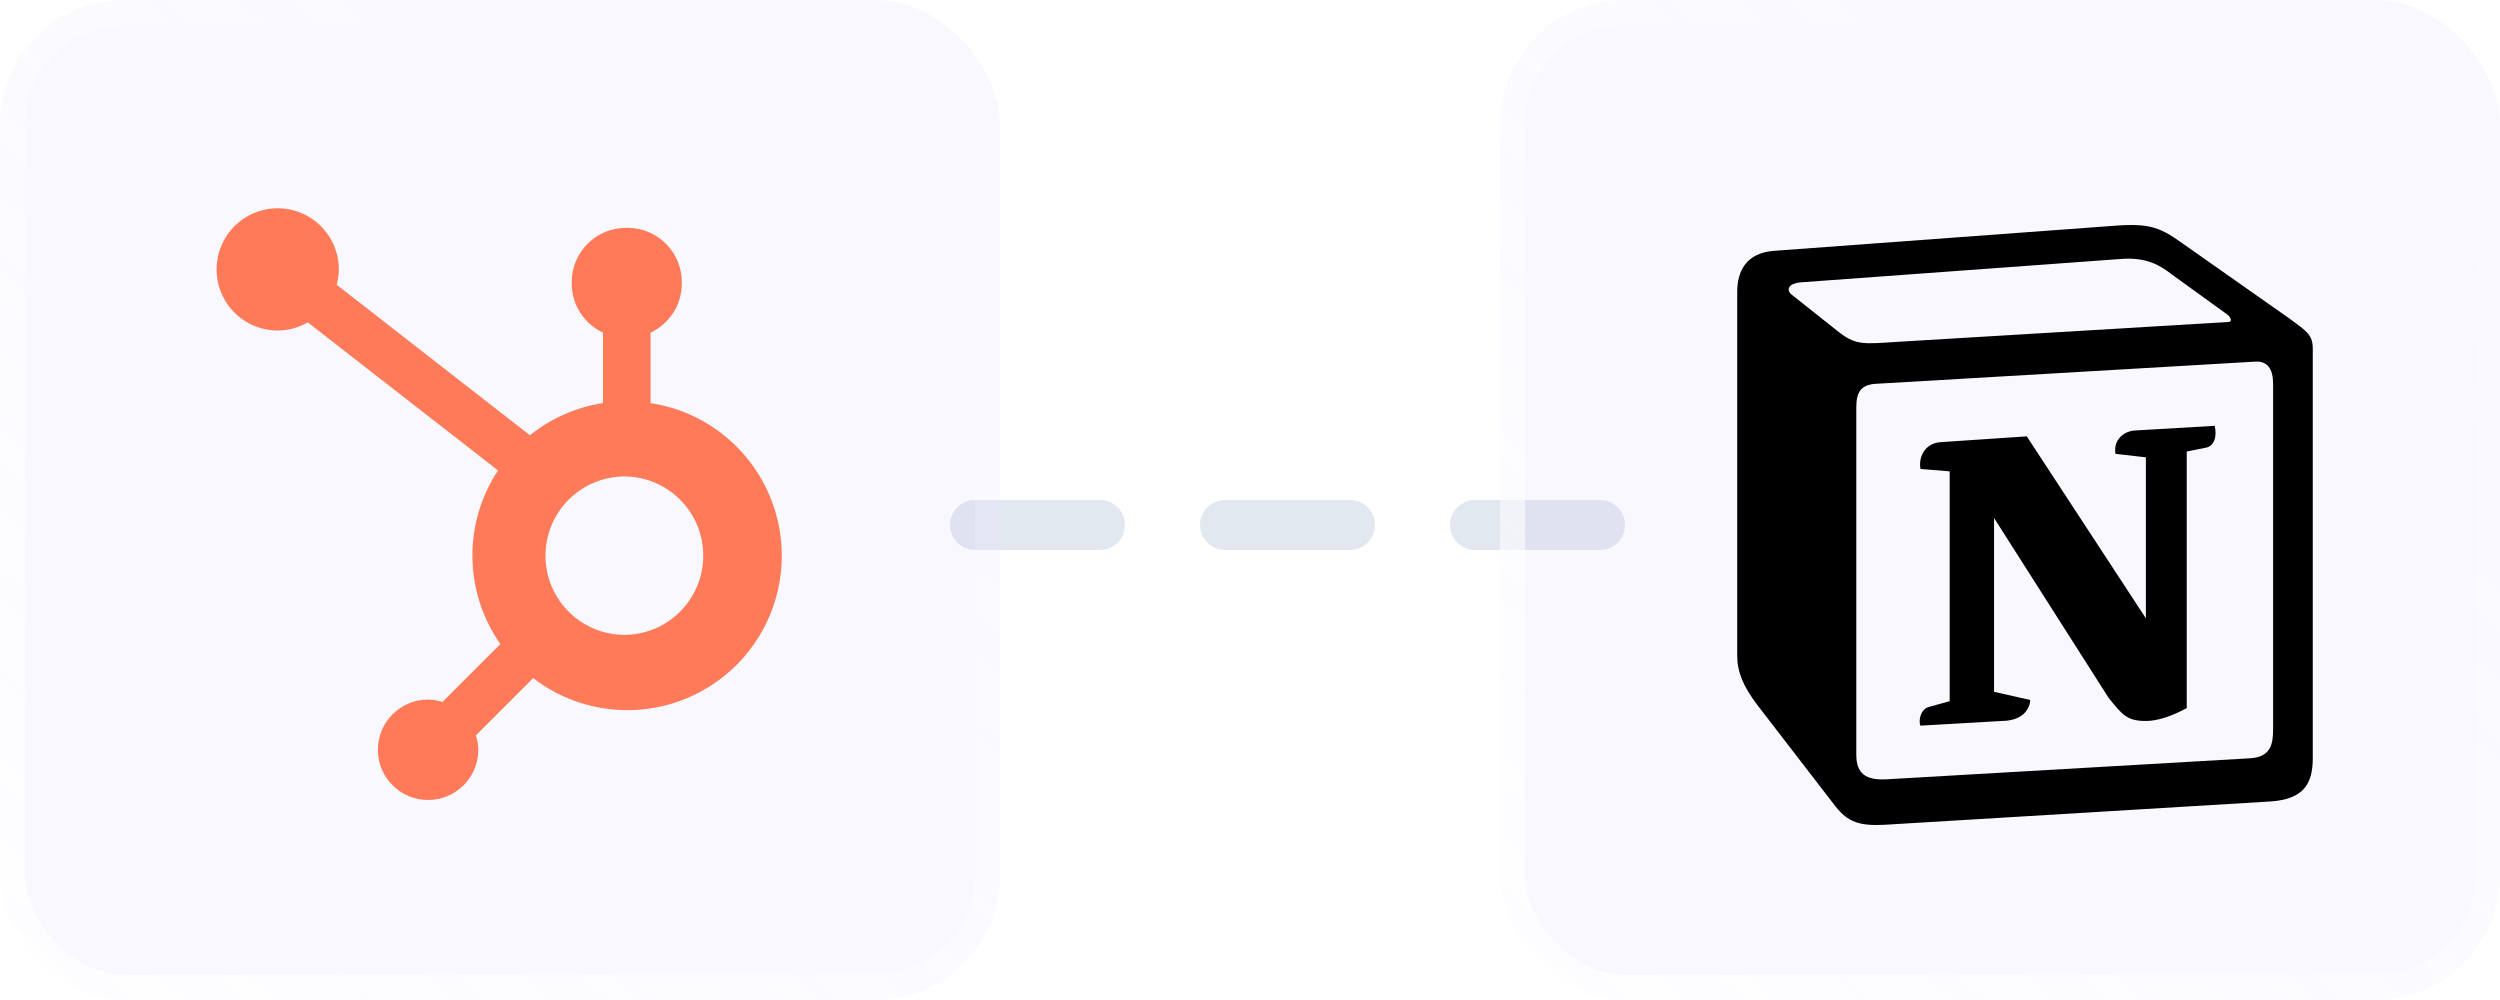
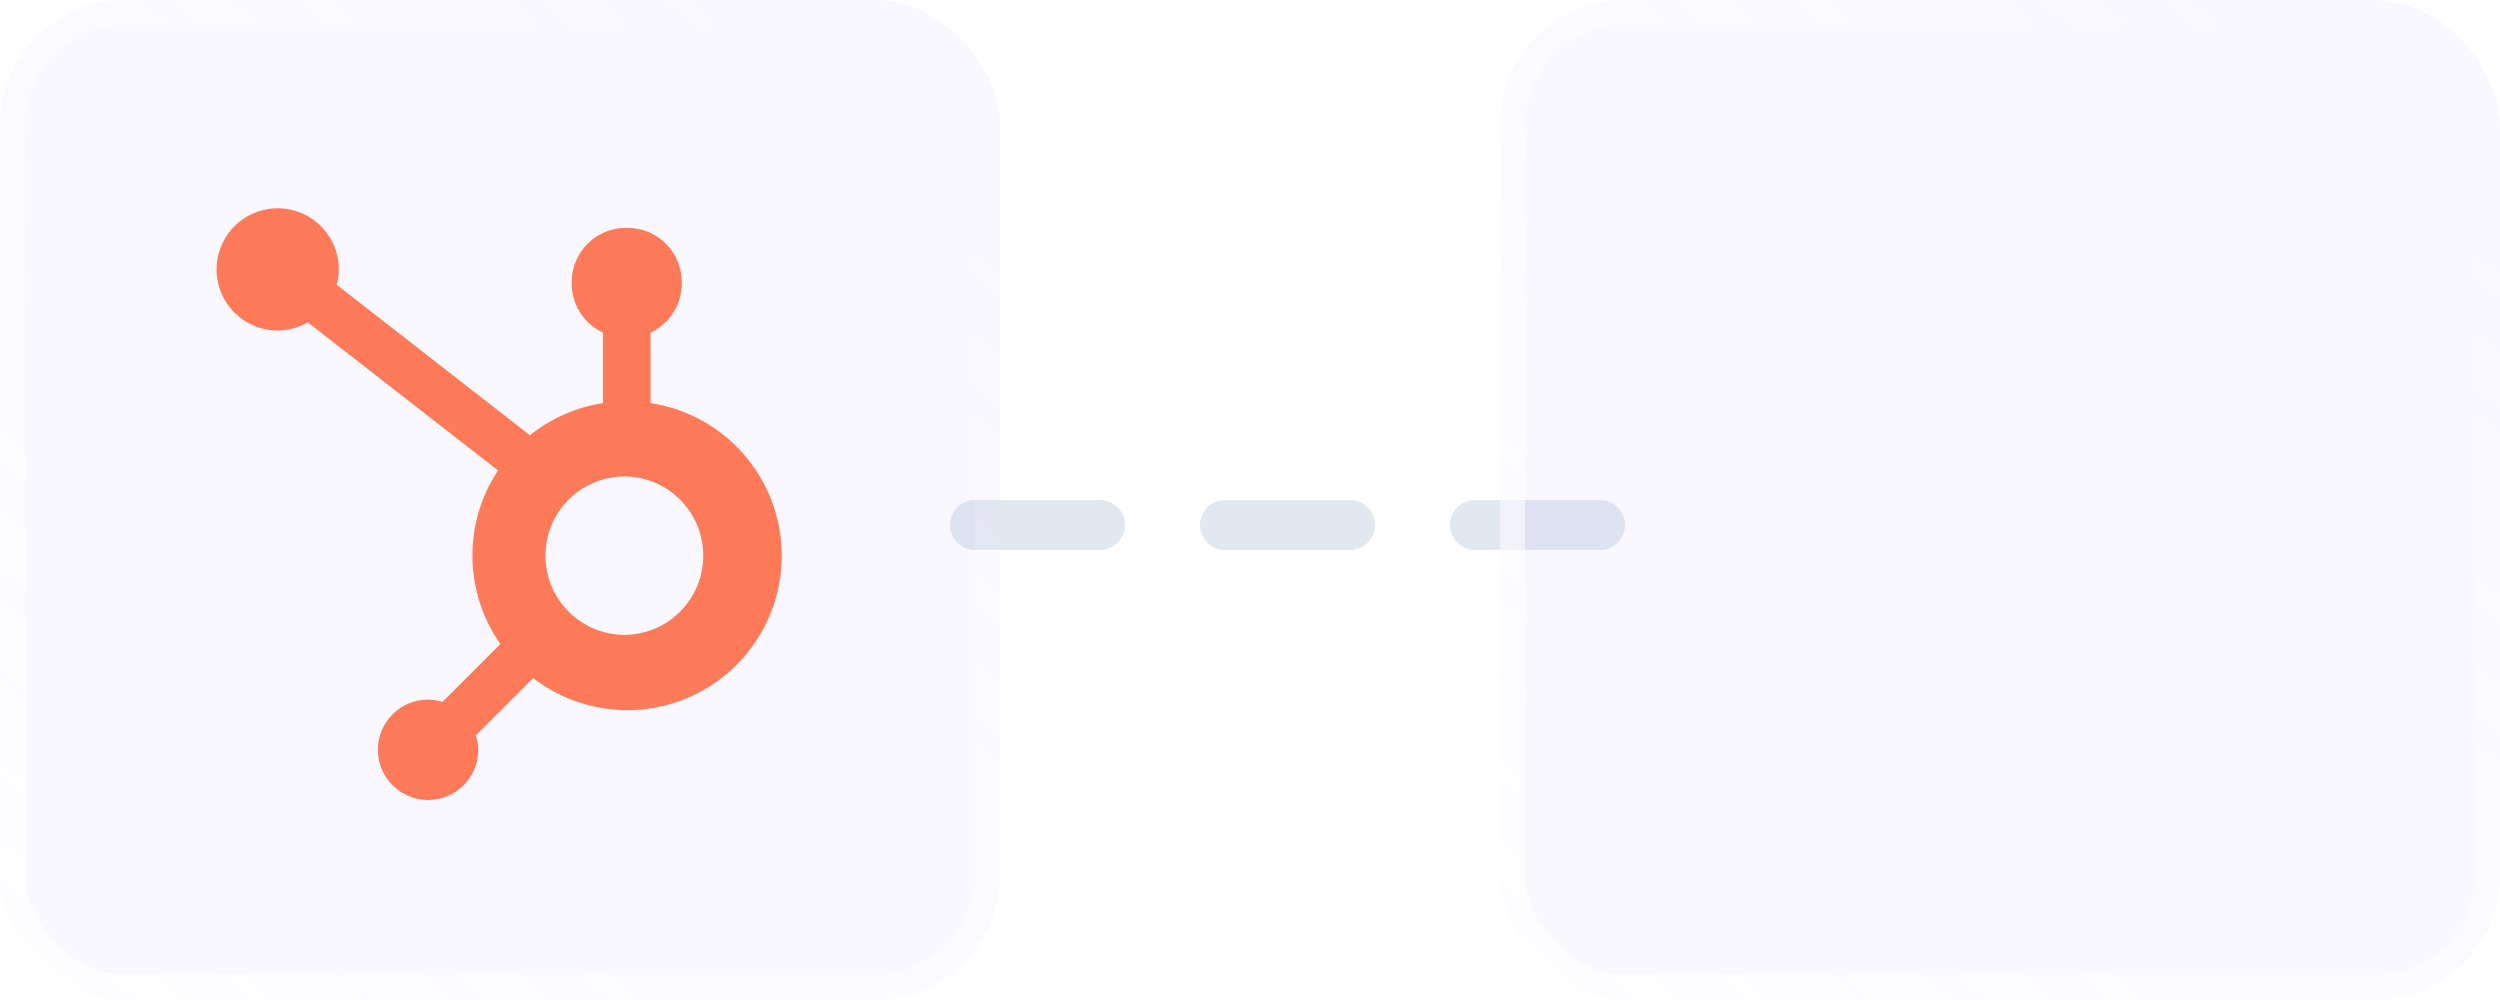
<svg xmlns="http://www.w3.org/2000/svg" width="100" height="40" viewBox="0 0 100 40" fill="none">
  <line x1="64" y1="21" x2="35" y2="21" stroke="#E2E8F0" stroke-width="2" stroke-linecap="round" stroke-dasharray="5 5" />
  <g filter="url(#filter0_b_3512_1027)">
    <rect width="40" height="40" rx="5" fill="#BFB5FF" fill-opacity="0.1" />
    <rect x="0.5" y="0.5" width="39" height="39" rx="4.5" stroke="url(#paint0_linear_3512_1027)" />
  </g>
  <g clip-path="url(#clip0_3512_1027)">
    <path d="M26.022 16.124V13.306C26.394 13.132 26.71 12.855 26.931 12.509C27.153 12.163 27.271 11.761 27.273 11.35V11.285C27.273 10.086 26.302 9.114 25.103 9.114H25.038C23.839 9.114 22.868 10.086 22.868 11.285V11.35C22.869 11.761 22.988 12.163 23.21 12.509C23.431 12.855 23.747 13.132 24.119 13.306V16.124C23.049 16.288 22.04 16.732 21.197 17.411L13.467 11.39C13.522 11.191 13.55 10.987 13.554 10.781C13.555 10.297 13.412 9.824 13.144 9.422C12.876 9.019 12.495 8.705 12.048 8.519C11.602 8.333 11.11 8.284 10.635 8.377C10.161 8.471 9.725 8.703 9.382 9.044C9.039 9.386 8.806 9.821 8.711 10.296C8.616 10.77 8.663 11.262 8.848 11.709C9.032 12.156 9.345 12.539 9.747 12.808C10.149 13.077 10.621 13.221 11.105 13.222C11.528 13.22 11.944 13.107 12.309 12.894L19.921 18.817C18.522 20.931 18.559 23.687 20.015 25.762L17.7 28.078C17.513 28.018 17.318 27.986 17.122 27.983C16.013 27.984 15.115 28.884 15.115 29.992C15.116 31.101 16.014 32 17.123 32C18.232 32 19.131 31.102 19.132 29.993C19.129 29.797 19.097 29.602 19.037 29.415L21.328 27.124C23.374 28.699 26.185 28.835 28.373 27.464C30.562 26.093 31.667 23.505 31.142 20.976C30.618 18.447 28.575 16.512 26.022 16.124ZM25.073 25.394C24.649 25.406 24.228 25.332 23.834 25.178C23.44 25.024 23.08 24.793 22.777 24.497C22.474 24.202 22.233 23.849 22.068 23.459C21.904 23.069 21.819 22.65 21.819 22.227C21.819 21.804 21.904 21.385 22.068 20.995C22.233 20.605 22.474 20.252 22.777 19.956C23.08 19.661 23.44 19.43 23.834 19.276C24.228 19.122 24.649 19.048 25.073 19.059C26.778 19.119 28.129 20.518 28.13 22.225C28.131 23.931 26.781 25.331 25.076 25.393" fill="#FF7A59" />
  </g>
  <g filter="url(#filter1_b_3512_1027)">
    <rect x="60" width="40" height="40" rx="5" fill="#BFB5FF" fill-opacity="0.1" />
    <rect x="60.5" y="0.5" width="39" height="39" rx="4.5" stroke="url(#paint1_linear_3512_1027)" />
  </g>
  <g clip-path="url(#clip1_3512_1027)">
-     <path d="M73.459 13.208C74.205 13.814 74.485 13.768 75.887 13.674L89.102 12.881C89.382 12.881 89.149 12.601 89.056 12.555L86.86 10.968C86.44 10.642 85.879 10.268 84.805 10.361L72.01 11.295C71.544 11.341 71.45 11.575 71.636 11.761L73.459 13.208ZM74.252 16.288V30.192C74.252 30.939 74.625 31.219 75.466 31.172L89.989 30.332C90.83 30.286 90.924 29.772 90.924 29.165V15.354C90.924 14.748 90.691 14.421 90.176 14.467L74.999 15.354C74.439 15.401 74.252 15.682 74.252 16.288ZM88.589 17.033C88.682 17.453 88.589 17.873 88.169 17.921L87.469 18.061V28.325C86.861 28.652 86.301 28.839 85.834 28.839C85.086 28.839 84.899 28.605 84.339 27.906L79.762 20.72V27.672L81.21 28C81.21 28 81.21 28.84 80.042 28.84L76.82 29.026C76.727 28.84 76.82 28.373 77.147 28.28L77.987 28.047V18.854L76.822 18.76C76.728 18.34 76.962 17.734 77.615 17.687L81.071 17.454L85.835 24.733V18.293L84.62 18.154C84.527 17.64 84.9 17.267 85.367 17.221L88.589 17.033ZM70.936 10.035L84.246 9.055C85.88 8.915 86.301 9.008 87.328 9.755L91.577 12.741C92.277 13.254 92.511 13.394 92.511 13.954V30.332C92.511 31.358 92.138 31.966 90.831 32.058L75.373 32.992C74.393 33.039 73.925 32.899 73.411 32.245L70.282 28.185C69.722 27.438 69.489 26.879 69.489 26.225V11.667C69.489 10.828 69.863 10.127 70.936 10.035Z" fill="black" />
+     <path d="M73.459 13.208C74.205 13.814 74.485 13.768 75.887 13.674L89.102 12.881C89.382 12.881 89.149 12.601 89.056 12.555L86.86 10.968C86.44 10.642 85.879 10.268 84.805 10.361L72.01 11.295C71.544 11.341 71.45 11.575 71.636 11.761L73.459 13.208ZM74.252 16.288V30.192C74.252 30.939 74.625 31.219 75.466 31.172L89.989 30.332C90.83 30.286 90.924 29.772 90.924 29.165V15.354C90.924 14.748 90.691 14.421 90.176 14.467L74.999 15.354C74.439 15.401 74.252 15.682 74.252 16.288ZM88.589 17.033C88.682 17.453 88.589 17.873 88.169 17.921L87.469 18.061V28.325C86.861 28.652 86.301 28.839 85.834 28.839C85.086 28.839 84.899 28.605 84.339 27.906L79.762 20.72V27.672L81.21 28C81.21 28 81.21 28.84 80.042 28.84L76.82 29.026C76.727 28.84 76.82 28.373 77.147 28.28L77.987 28.047V18.854L76.822 18.76C76.728 18.34 76.962 17.734 77.615 17.687L81.071 17.454L85.835 24.733V18.293L84.62 18.154C84.527 17.64 84.9 17.267 85.367 17.221L88.589 17.033ZM70.936 10.035C85.88 8.915 86.301 9.008 87.328 9.755L91.577 12.741C92.277 13.254 92.511 13.394 92.511 13.954V30.332C92.511 31.358 92.138 31.966 90.831 32.058L75.373 32.992C74.393 33.039 73.925 32.899 73.411 32.245L70.282 28.185C69.722 27.438 69.489 26.879 69.489 26.225V11.667C69.489 10.828 69.863 10.127 70.936 10.035Z" fill="black" />
  </g>
  <defs>
    <filter id="filter0_b_3512_1027" x="-12.308" y="-12.308" width="64.615" height="64.615" filterUnits="userSpaceOnUse" color-interpolation-filters="sRGB">
      <feFlood flood-opacity="0" result="BackgroundImageFix" />
      <feGaussianBlur in="BackgroundImageFix" stdDeviation="6.154" />
      <feComposite in2="SourceAlpha" operator="in" result="effect1_backgroundBlur_3512_1027" />
      <feBlend mode="normal" in="SourceGraphic" in2="effect1_backgroundBlur_3512_1027" result="shape" />
    </filter>
    <filter id="filter1_b_3512_1027" x="47.692" y="-12.308" width="64.615" height="64.615" filterUnits="userSpaceOnUse" color-interpolation-filters="sRGB">
      <feFlood flood-opacity="0" result="BackgroundImageFix" />
      <feGaussianBlur in="BackgroundImageFix" stdDeviation="6.154" />
      <feComposite in2="SourceAlpha" operator="in" result="effect1_backgroundBlur_3512_1027" />
      <feBlend mode="normal" in="SourceGraphic" in2="effect1_backgroundBlur_3512_1027" result="shape" />
    </filter>
    <linearGradient id="paint0_linear_3512_1027" x1="-5" y1="50" x2="35" y2="5" gradientUnits="userSpaceOnUse">
      <stop stop-color="white" />
      <stop offset="1" stop-color="white" stop-opacity="0" />
    </linearGradient>
    <linearGradient id="paint1_linear_3512_1027" x1="55" y1="50" x2="95" y2="5" gradientUnits="userSpaceOnUse">
      <stop stop-color="white" />
      <stop offset="1" stop-color="white" stop-opacity="0" />
    </linearGradient>
    <clipPath id="clip0_3512_1027">
      <rect width="24" height="24" fill="white" transform="translate(8 8)" />
    </clipPath>
    <clipPath id="clip1_3512_1027">
-       <rect width="24" height="24" fill="white" transform="translate(69 9)" />
-     </clipPath>
+       </clipPath>
  </defs>
</svg>